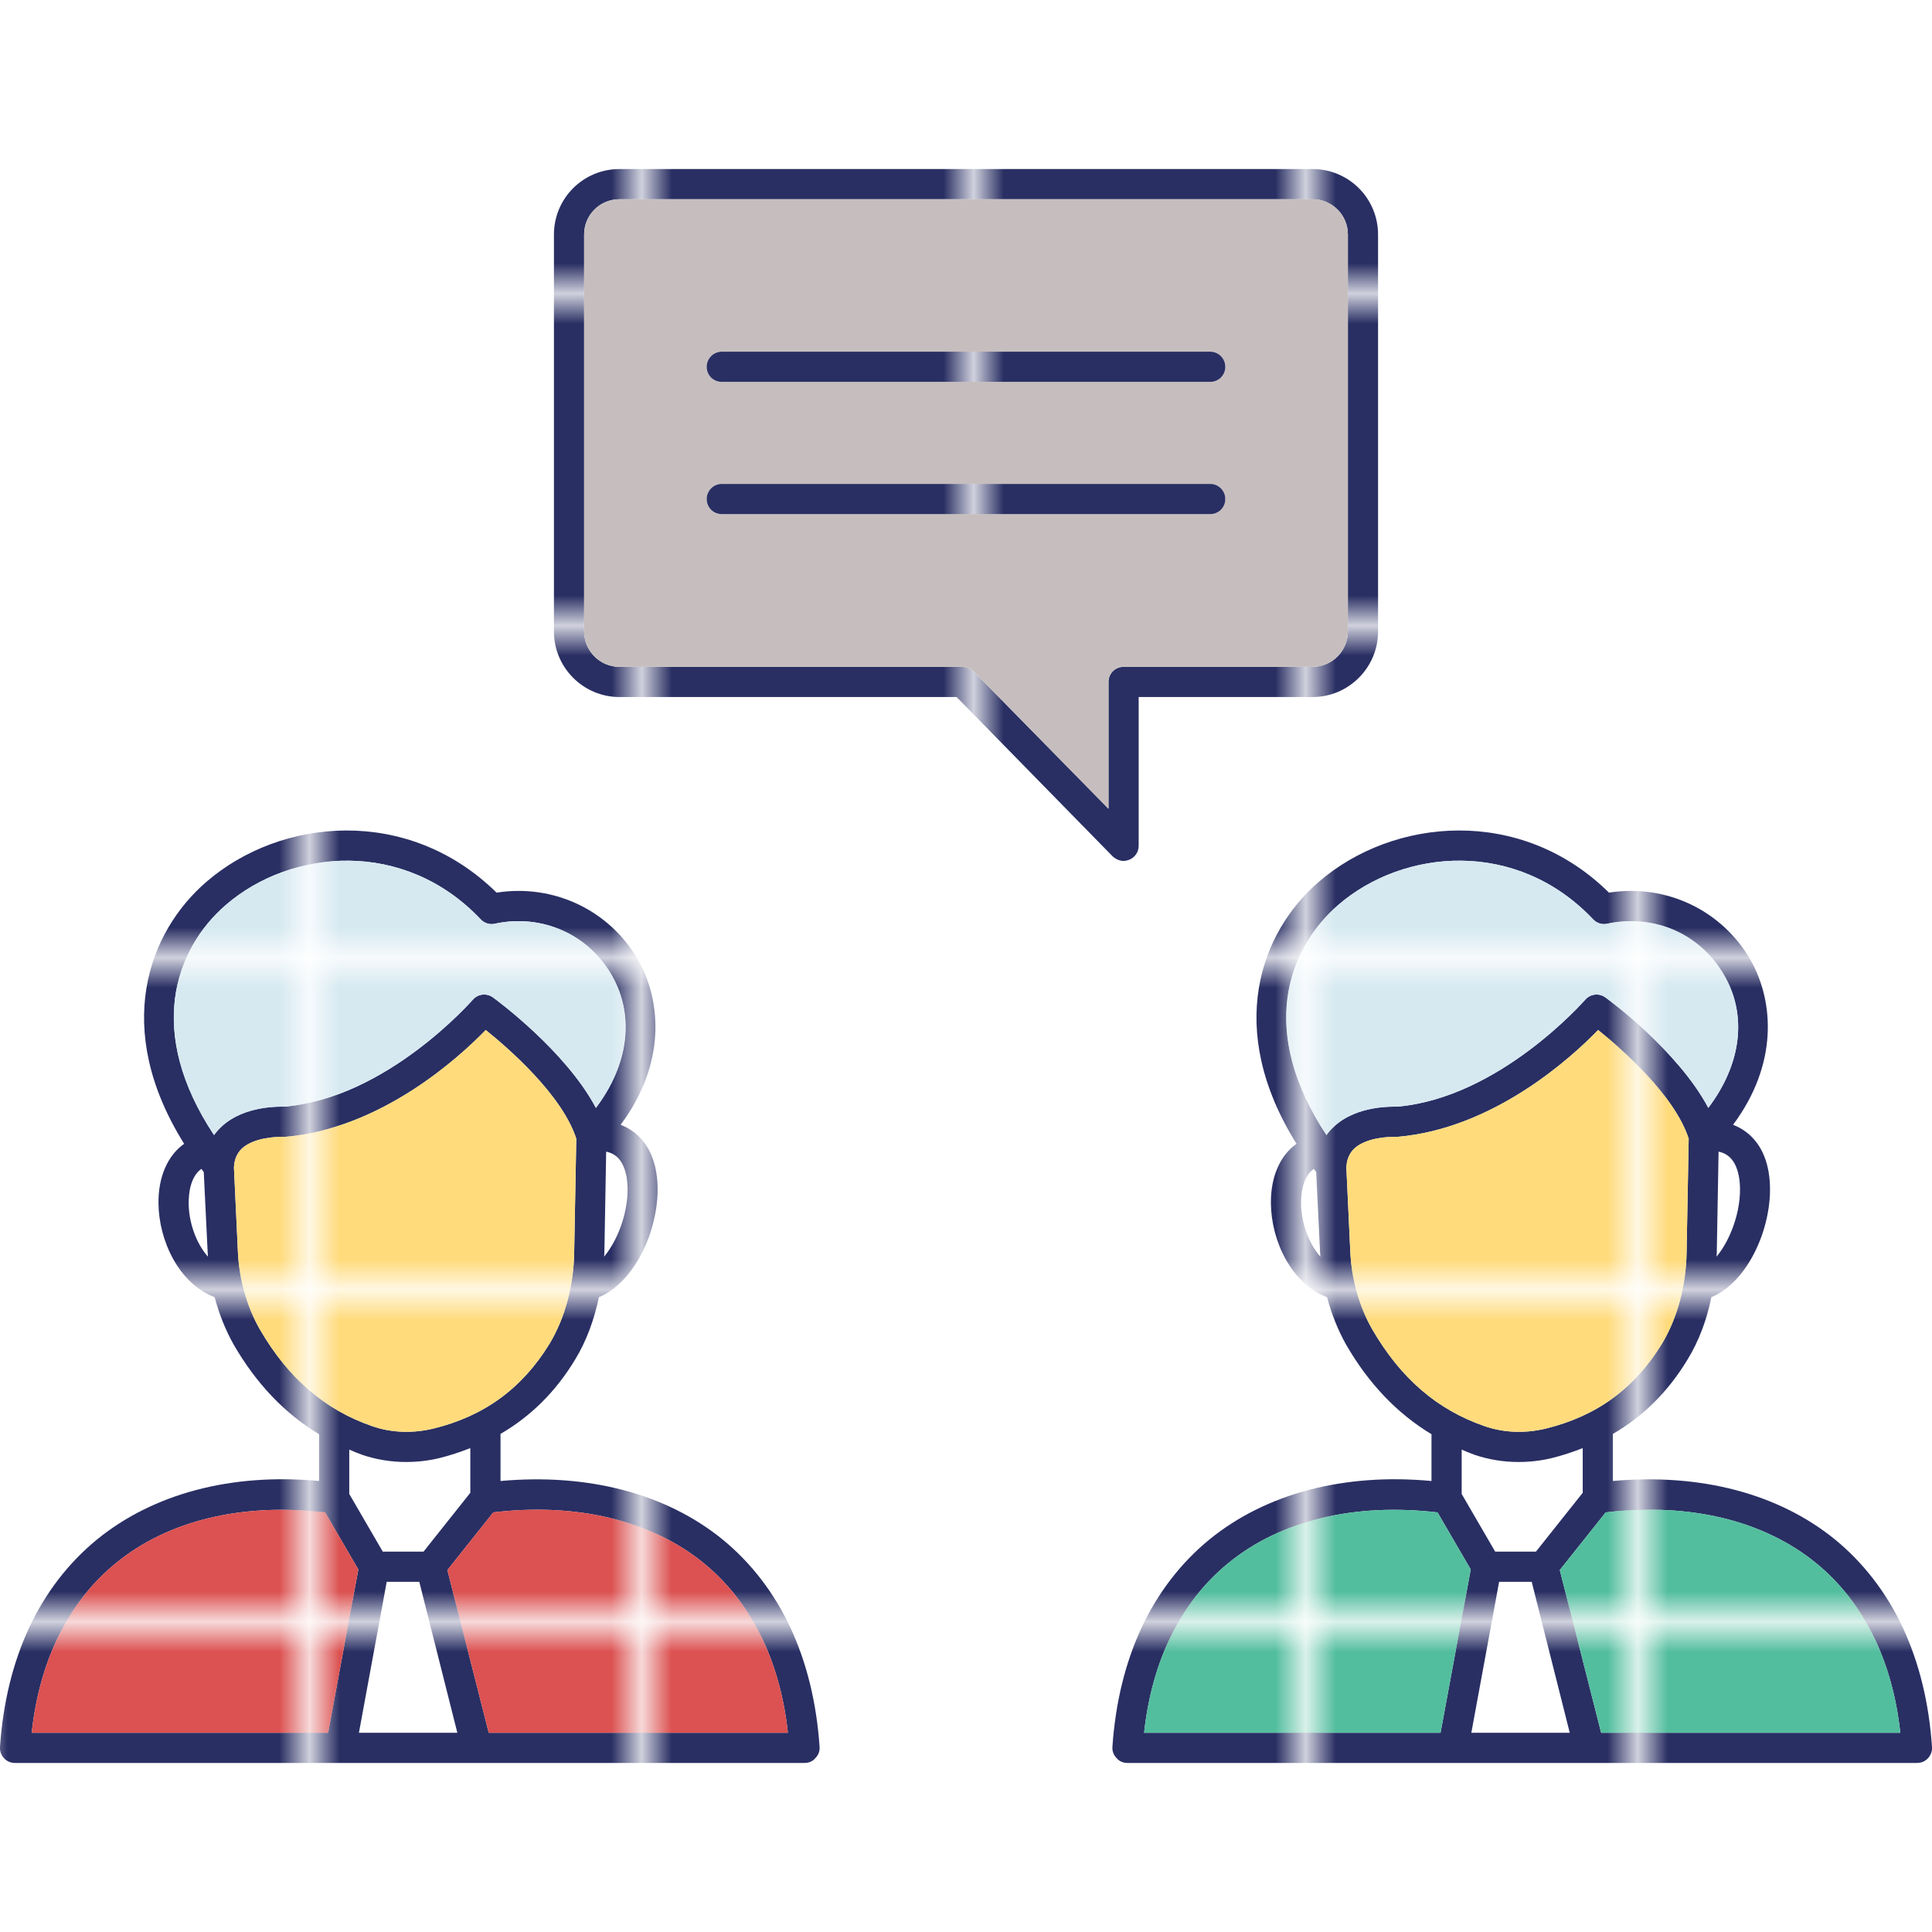
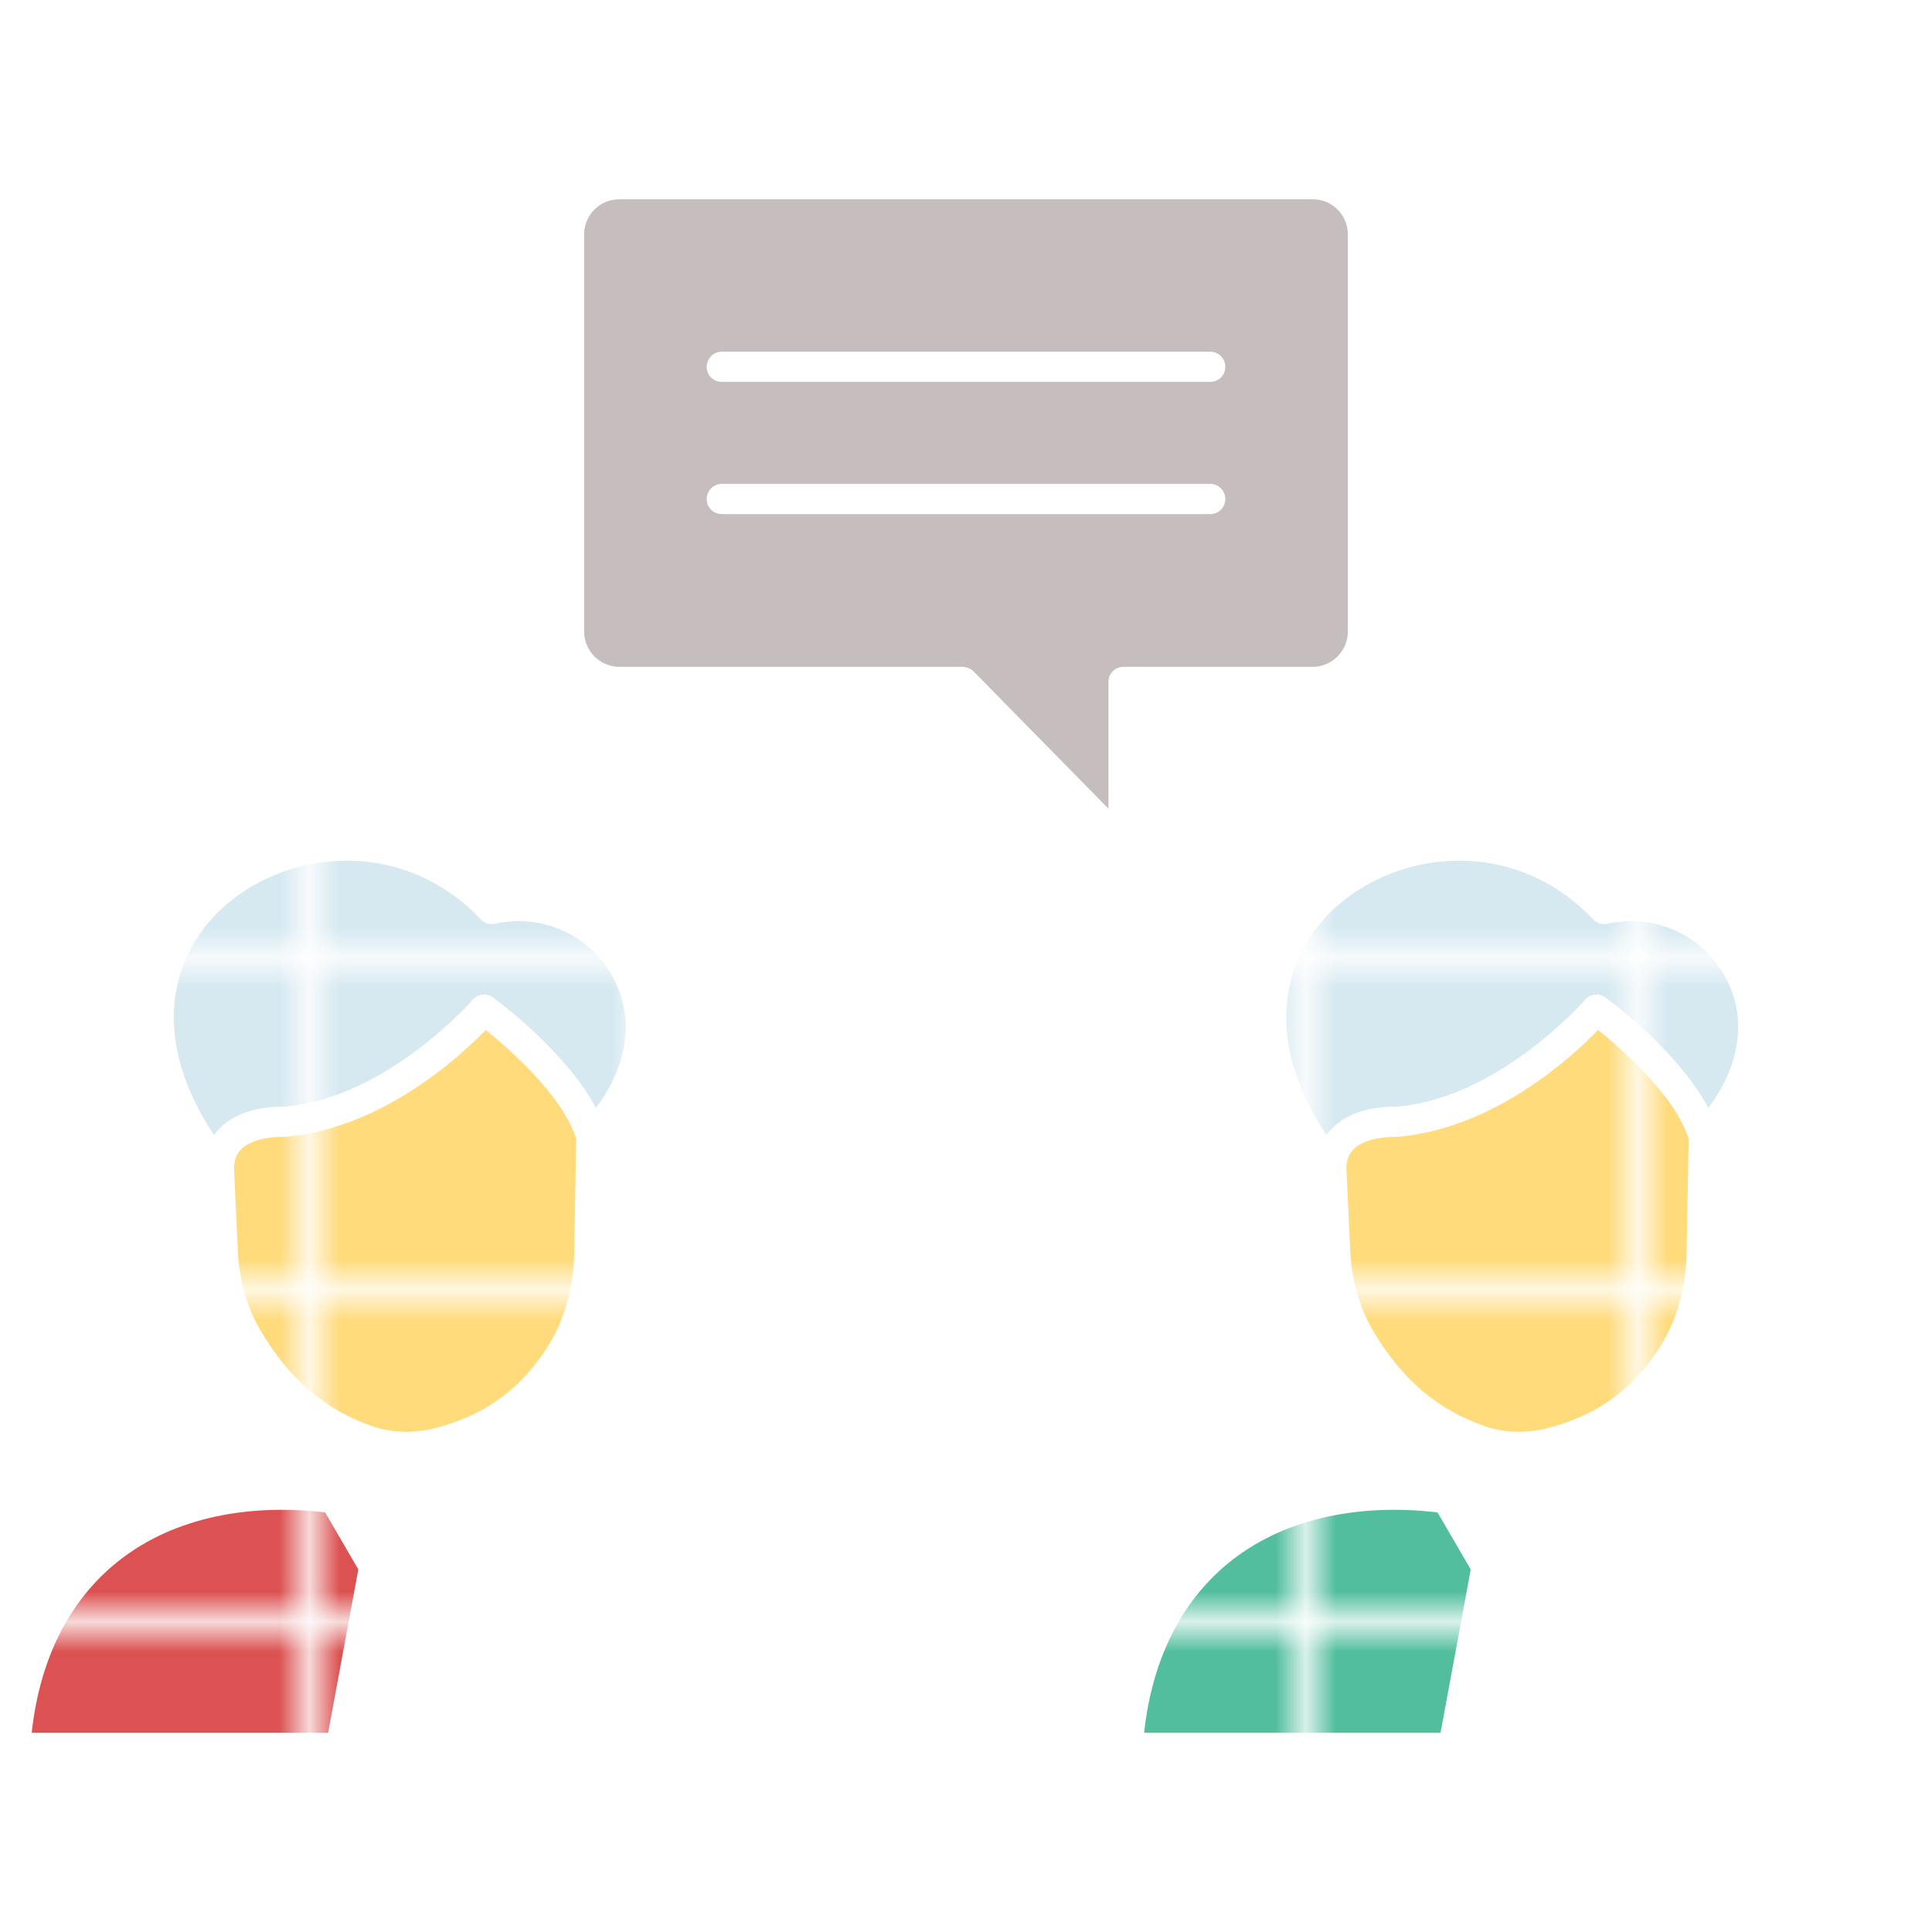
<svg xmlns="http://www.w3.org/2000/svg" xmlns:xlink="http://www.w3.org/1999/xlink" id="Layer_1" enable-background="new 0 0 64 64" viewBox="0 0 64 64">
  <pattern id="New_Pattern_Swatch_1" height="10.22" overflow="visible" patternUnits="userSpaceOnUse" viewBox="0 -10.22 10.22 10.22" width="10.22" x="-168" y="-84">
    <g>
      <path d="m0-10.22h10.22v10.22h-10.22z" fill="none" />
      <path d="m0-10.22h10.22v10.22h-10.22z" fill="#d6e9f1" />
    </g>
  </pattern>
  <pattern id="New_Pattern_Swatch_3" height="10.22" overflow="visible" patternUnits="userSpaceOnUse" viewBox="0 -10.22 10.22 10.22" width="10.22" x="-168" y="-84">
    <g>
      <path d="m0-10.22h10.22v10.22h-10.22z" fill="none" />
      <path d="m0-10.22h10.22v10.22h-10.22z" fill="#dc5151" />
    </g>
  </pattern>
  <pattern id="New_Pattern_Swatch_5" height="10.22" overflow="visible" patternUnits="userSpaceOnUse" viewBox="0 -10.22 10.22 10.22" width="10.22" x="-168" y="-84">
    <g>
-       <path d="m0-10.22h10.22v10.22h-10.22z" fill="none" />
      <path d="m0-10.22h10.22v10.22h-10.22z" fill="#ffdb7c" />
    </g>
  </pattern>
  <pattern id="New_Pattern_Swatch_7" height="10.22" overflow="visible" patternUnits="userSpaceOnUse" viewBox="0 -10.22 10.22 10.22" width="10.22" x="-168" y="-84">
    <g>
      <path d="m0-10.22h10.22v10.22h-10.22z" fill="none" />
      <path d="m0-10.22h10.22v10.22h-10.22z" fill="#53be9e" />
    </g>
  </pattern>
  <pattern id="New_Pattern_Swatch_9" height="10.22" overflow="visible" patternUnits="userSpaceOnUse" viewBox="0 -10.22 10.22 10.22" width="10.22" x="-168" y="-84">
    <g>
      <path d="m0-10.22h10.22v10.22h-10.22z" fill="none" />
-       <path d="m0-10.22h10.22v10.22h-10.22z" fill="#292f63" />
    </g>
  </pattern>
  <pattern id="SVGID_1_" patternTransform="translate(-8.25 -4.78)" xlink:href="#New_Pattern_Swatch_9" />
  <pattern id="SVGID_2_" patternTransform="translate(-8.25 -4.78)" xlink:href="#New_Pattern_Swatch_5" />
  <pattern id="SVGID_3_" patternTransform="translate(-8.25 -4.78)" xlink:href="#New_Pattern_Swatch_1" />
  <pattern id="SVGID_4_" patternTransform="translate(-8.25 -4.78)" xlink:href="#New_Pattern_Swatch_3" />
  <pattern id="SVGID_5_" patternTransform="translate(-8.25 -4.78)" xlink:href="#New_Pattern_Swatch_3" />
  <pattern id="SVGID_6_" patternTransform="translate(-8.25 -4.78)" xlink:href="#New_Pattern_Swatch_9" />
  <pattern id="SVGID_7_" patternTransform="translate(-8.25 -4.78)" xlink:href="#New_Pattern_Swatch_5" />
  <pattern id="SVGID_8_" patternTransform="translate(-8.25 -4.78)" xlink:href="#New_Pattern_Swatch_1" />
  <pattern id="SVGID_9_" patternTransform="translate(-8.25 -4.78)" xlink:href="#New_Pattern_Swatch_7" />
  <pattern id="SVGID_10_" patternTransform="translate(-8.25 -4.78)" xlink:href="#New_Pattern_Swatch_7" />
  <pattern id="SVGID_11_" patternTransform="translate(-8.25 -4.78)" xlink:href="#New_Pattern_Swatch_9" />
  <pattern id="SVGID_12_" patternTransform="translate(-8.25 -4.78)" xlink:href="#New_Pattern_Swatch_9" />
  <pattern id="SVGID_13_" patternTransform="translate(-8.25 -4.78)" xlink:href="#New_Pattern_Swatch_9" />
  <g>
    <path d="m23.94 51c-1.88-1.53-4.47-2.2-7.36-1.94v-1.56c1-.58 1.83-1.4 2.47-2.46.38-.62.63-1.32.79-2.07 1.32-.54 2.15-2.63 1.9-4.13-.13-.8-.56-1.34-1.18-1.58 1.51-2.03 1.34-4.09.6-5.42-.94-1.68-2.81-2.57-4.71-2.27-2.94-2.89-7.16-2.48-9.61-.36-1.93 1.66-3.13 4.86-.74 8.68-.54.38-.86 1.09-.85 1.97.01 1.23.67 2.66 1.86 3.11.15.56.36 1.09.63 1.57.75 1.3 1.7 2.29 2.83 2.97v1.55c-2.89-.27-5.48.41-7.36 1.94-1.9 1.56-3.01 3.93-3.21 6.87-.01.14.04.27.13.37.1.11.23.16.37.16h26.15c.14 0 .27-.05.36-.16.1-.1.15-.23.14-.37-.2-2.94-1.31-5.31-3.21-6.87zm-3.18-11.99c.14.87-.22 1.99-.75 2.62 0-.04.01-.07.01-.1l.06-3.38c.3.06.58.27.68.86zm-14.51.84c0-.27.04-.86.42-1.13.03.04.06.07.08.11l.13 2.67c0 .04.01.09.01.13-.4-.45-.64-1.15-.64-1.78zm1.11-2.55c-.1.09-.19.19-.27.3-2.25-3.39-1.33-6.14.4-7.63 2.16-1.86 5.9-2.19 8.43.48.12.13.3.19.47.15 1.55-.34 3.12.35 3.89 1.73.75 1.34.54 2.94-.54 4.37-1-1.89-3.3-3.58-3.41-3.66-.21-.15-.5-.12-.67.08-.03.03-2.84 3.25-6.23 3.54-.13 0-1.31-.05-2.07.64zm1.25 6.74c-.43-.75-.69-1.64-.73-2.59l-.13-2.77c.01-.27.1-.48.27-.64.39-.35 1.1-.39 1.42-.38 3.19-.27 5.77-2.63 6.65-3.54.76.61 2.53 2.15 3 3.6l-.07 3.79c-.02 1.12-.31 2.16-.82 3.01-.91 1.48-2.17 2.4-3.87 2.81-.69.16-1.38.13-2.01-.09-1.56-.54-2.77-1.58-3.71-3.2zm6.97 3.93v1.48l-1.55 1.95h-1.35l-1.11-1.91v-1.47c.14.06.28.12.42.17.47.16.96.24 1.46.24.37 0 .74-.04 1.11-.13.36-.09.69-.2 1.02-.33zm-4.71 9.43h-9.82c.26-2.4 1.22-4.34 2.79-5.62 1.73-1.42 4.19-2 6.93-1.68l1.1 1.89zm1.02 0 .92-5h1.08l1.26 5zm4.3 0-1.37-5.39 1.52-1.91c2.75-.33 5.23.26 6.97 1.68 1.57 1.28 2.53 3.22 2.79 5.62z" fill="url(#SVGID_1_)" />
    <path d="m19.09 37.72-.07 3.79c-.02 1.12-.31 2.16-.82 3.01-.91 1.48-2.17 2.4-3.87 2.81-.69.16-1.38.13-2.01-.09-1.56-.54-2.77-1.58-3.71-3.2-.43-.75-.69-1.64-.73-2.59l-.13-2.77c.01-.27.1-.48.27-.64.39-.35 1.1-.39 1.42-.38 3.19-.27 5.77-2.63 6.65-3.54.76.61 2.53 2.15 3 3.6z" fill="url(#SVGID_2_)" />
    <path d="m19.74 36.7c-1-1.89-3.3-3.58-3.41-3.66-.21-.15-.5-.12-.67.08-.03.03-2.84 3.25-6.23 3.54-.13 0-1.31-.05-2.07.64-.1.09-.19.19-.27.3-2.25-3.39-1.33-6.14.4-7.63 2.16-1.86 5.9-2.19 8.43.48.12.13.3.19.47.15 1.55-.34 3.12.35 3.89 1.73.75 1.34.54 2.94-.54 4.37z" fill="url(#SVGID_3_)" />
-     <path d="m26.1 57.4h-9.91l-1.37-5.39 1.52-1.91c2.75-.33 5.23.26 6.97 1.68 1.57 1.28 2.53 3.22 2.79 5.62z" fill="url(#SVGID_4_)" />
    <path d="m11.87 51.99-1 5.41h-9.82c.26-2.4 1.22-4.34 2.79-5.62 1.73-1.42 4.19-2 6.93-1.68z" fill="url(#SVGID_5_)" />
    <path d="m60.79 51c-1.88-1.53-4.47-2.2-7.36-1.94v-1.56c1-.58 1.83-1.4 2.47-2.46.38-.62.64-1.32.79-2.07 1.32-.54 2.15-2.63 1.9-4.13-.13-.8-.56-1.34-1.18-1.58 1.51-2.03 1.34-4.09.6-5.42-.94-1.68-2.81-2.57-4.71-2.27-2.93-2.89-7.16-2.48-9.61-.36-1.93 1.66-3.13 4.86-.74 8.68-.54.38-.86 1.09-.85 1.97.01 1.23.67 2.66 1.86 3.11.15.56.36 1.09.63 1.57.75 1.3 1.7 2.29 2.83 2.97v1.55c-2.89-.27-5.48.41-7.36 1.94-1.9 1.56-3.01 3.93-3.21 6.87-.01.14.04.27.14.37.09.11.22.16.36.16h26.15c.14 0 .27-.05.37-.16.09-.1.14-.23.13-.37-.2-2.94-1.31-5.31-3.21-6.87zm-3.18-11.99c.14.87-.22 1.99-.75 2.62 0-.04.01-.07.01-.1l.06-3.38c.3.06.58.27.68.86zm-14.51.84c0-.27.04-.86.42-1.13.03.04.06.07.08.11l.13 2.67c0 .04.01.09.01.13-.4-.45-.64-1.15-.64-1.78zm1.11-2.55c-.1.09-.19.19-.27.3-2.25-3.39-1.33-6.14.4-7.63 2.16-1.86 5.9-2.19 8.43.48.12.13.3.19.47.15 1.56-.34 3.12.35 3.89 1.73.76 1.34.54 2.94-.54 4.37-1-1.89-3.3-3.58-3.41-3.66-.21-.15-.5-.12-.67.08-.03.03-2.84 3.25-6.23 3.54-.13 0-1.31-.05-2.07.64zm1.25 6.74c-.43-.75-.69-1.64-.73-2.59l-.13-2.77c.01-.27.1-.48.27-.64.39-.35 1.1-.39 1.42-.38 3.19-.27 5.77-2.63 6.65-3.54.76.61 2.53 2.15 3 3.6l-.07 3.79c-.02 1.12-.31 2.16-.82 3.01-.9 1.48-2.17 2.4-3.87 2.81-.69.16-1.38.13-2.01-.09-1.56-.54-2.77-1.58-3.71-3.2zm6.97 3.93v1.48l-1.55 1.95h-1.35l-1.11-1.91v-1.47c.14.06.28.12.42.17.47.16.96.24 1.46.24.37 0 .74-.04 1.11-.13.36-.09.69-.2 1.02-.33zm-4.71 9.43h-9.82c.26-2.4 1.22-4.34 2.79-5.62 1.73-1.42 4.19-2 6.93-1.68l1.1 1.89zm1.02 0 .92-5h1.08l1.26 5zm4.3 0-1.37-5.39 1.52-1.91c2.76-.33 5.23.26 6.97 1.68 1.57 1.28 2.53 3.22 2.79 5.62z" fill="url(#SVGID_6_)" />
    <path d="m55.94 37.72-.07 3.79c-.02 1.12-.31 2.16-.82 3.01-.9 1.48-2.17 2.4-3.87 2.81-.69.16-1.38.13-2.01-.09-1.56-.54-2.77-1.58-3.71-3.2-.43-.75-.69-1.64-.73-2.59l-.13-2.77c.01-.27.1-.48.27-.64.39-.35 1.1-.39 1.42-.38 3.19-.27 5.77-2.63 6.65-3.54.76.61 2.53 2.15 3 3.6z" fill="url(#SVGID_7_)" />
    <path d="m56.59 36.7c-1-1.89-3.3-3.58-3.41-3.66-.21-.15-.5-.12-.67.08-.03.03-2.84 3.25-6.23 3.54-.13 0-1.31-.05-2.07.64-.1.09-.19.19-.27.3-2.25-3.39-1.33-6.14.4-7.63 2.16-1.86 5.9-2.19 8.43.48.12.13.3.19.47.15 1.56-.34 3.12.35 3.89 1.73.76 1.34.54 2.94-.54 4.37z" fill="url(#SVGID_8_)" />
-     <path d="m62.95 57.4h-9.91l-1.37-5.39 1.52-1.91c2.76-.33 5.23.26 6.97 1.68 1.57 1.28 2.53 3.22 2.79 5.62z" fill="url(#SVGID_9_)" />
    <path d="m48.72 51.99-1 5.41h-9.82c.26-2.4 1.22-4.34 2.79-5.62 1.73-1.42 4.19-2 6.93-1.68z" fill="url(#SVGID_10_)" />
    <path d="m43.48 5.6h-22.96c-1.2 0-2.17.97-2.17 2.17v13.15c0 1.19.97 2.17 2.17 2.17h11.17l5.17 5.28c.1.09.23.15.36.15.06 0 .13-.02.19-.04.19-.08.31-.26.31-.46v-4.93h5.76c1.2 0 2.17-.98 2.17-2.17v-13.15c0-1.2-.97-2.17-2.17-2.17zm1.17 15.32c0 .64-.52 1.17-1.17 1.17h-6.26c-.28 0-.5.22-.5.5v4.2l-4.46-4.54c-.07-.08-.18-.13-.3-.15-.02 0-.04-.01-.06-.01h-11.38c-.65 0-1.17-.53-1.17-1.17v-13.15c0-.65.52-1.17 1.17-1.17h22.96c.65 0 1.17.52 1.17 1.17z" fill="url(#SVGID_11_)" />
    <path d="m43.48 6.6h-22.96c-.65 0-1.17.52-1.17 1.17v13.15c0 .64.52 1.17 1.17 1.17h11.38c.02 0 .04.01.06.01.12.02.23.07.3.15l4.46 4.54v-4.2c0-.28.22-.5.5-.5h6.26c.65 0 1.17-.53 1.17-1.17v-13.15c0-.65-.52-1.17-1.17-1.17zm-3.39 10.43h-16.18c-.28 0-.5-.22-.5-.5 0-.27.22-.5.5-.5h16.18c.28 0 .5.23.5.5 0 .28-.22.5-.5.5zm0-4.38h-16.18c-.28 0-.5-.22-.5-.5 0-.27.22-.5.5-.5h16.18c.28 0 .5.23.5.5 0 .28-.22.5-.5.5z" fill="#c6bebe" />
    <path d="m40.59 12.15c0 .28-.22.5-.5.5h-16.18c-.28 0-.5-.22-.5-.5 0-.27.22-.5.5-.5h16.18c.28 0 .5.23.5.5z" fill="url(#SVGID_12_)" />
-     <path d="m40.59 16.53c0 .28-.22.5-.5.5h-16.18c-.28 0-.5-.22-.5-.5 0-.27.22-.5.5-.5h16.18c.28 0 .5.23.5.5z" fill="url(#SVGID_13_)" />
  </g>
</svg>